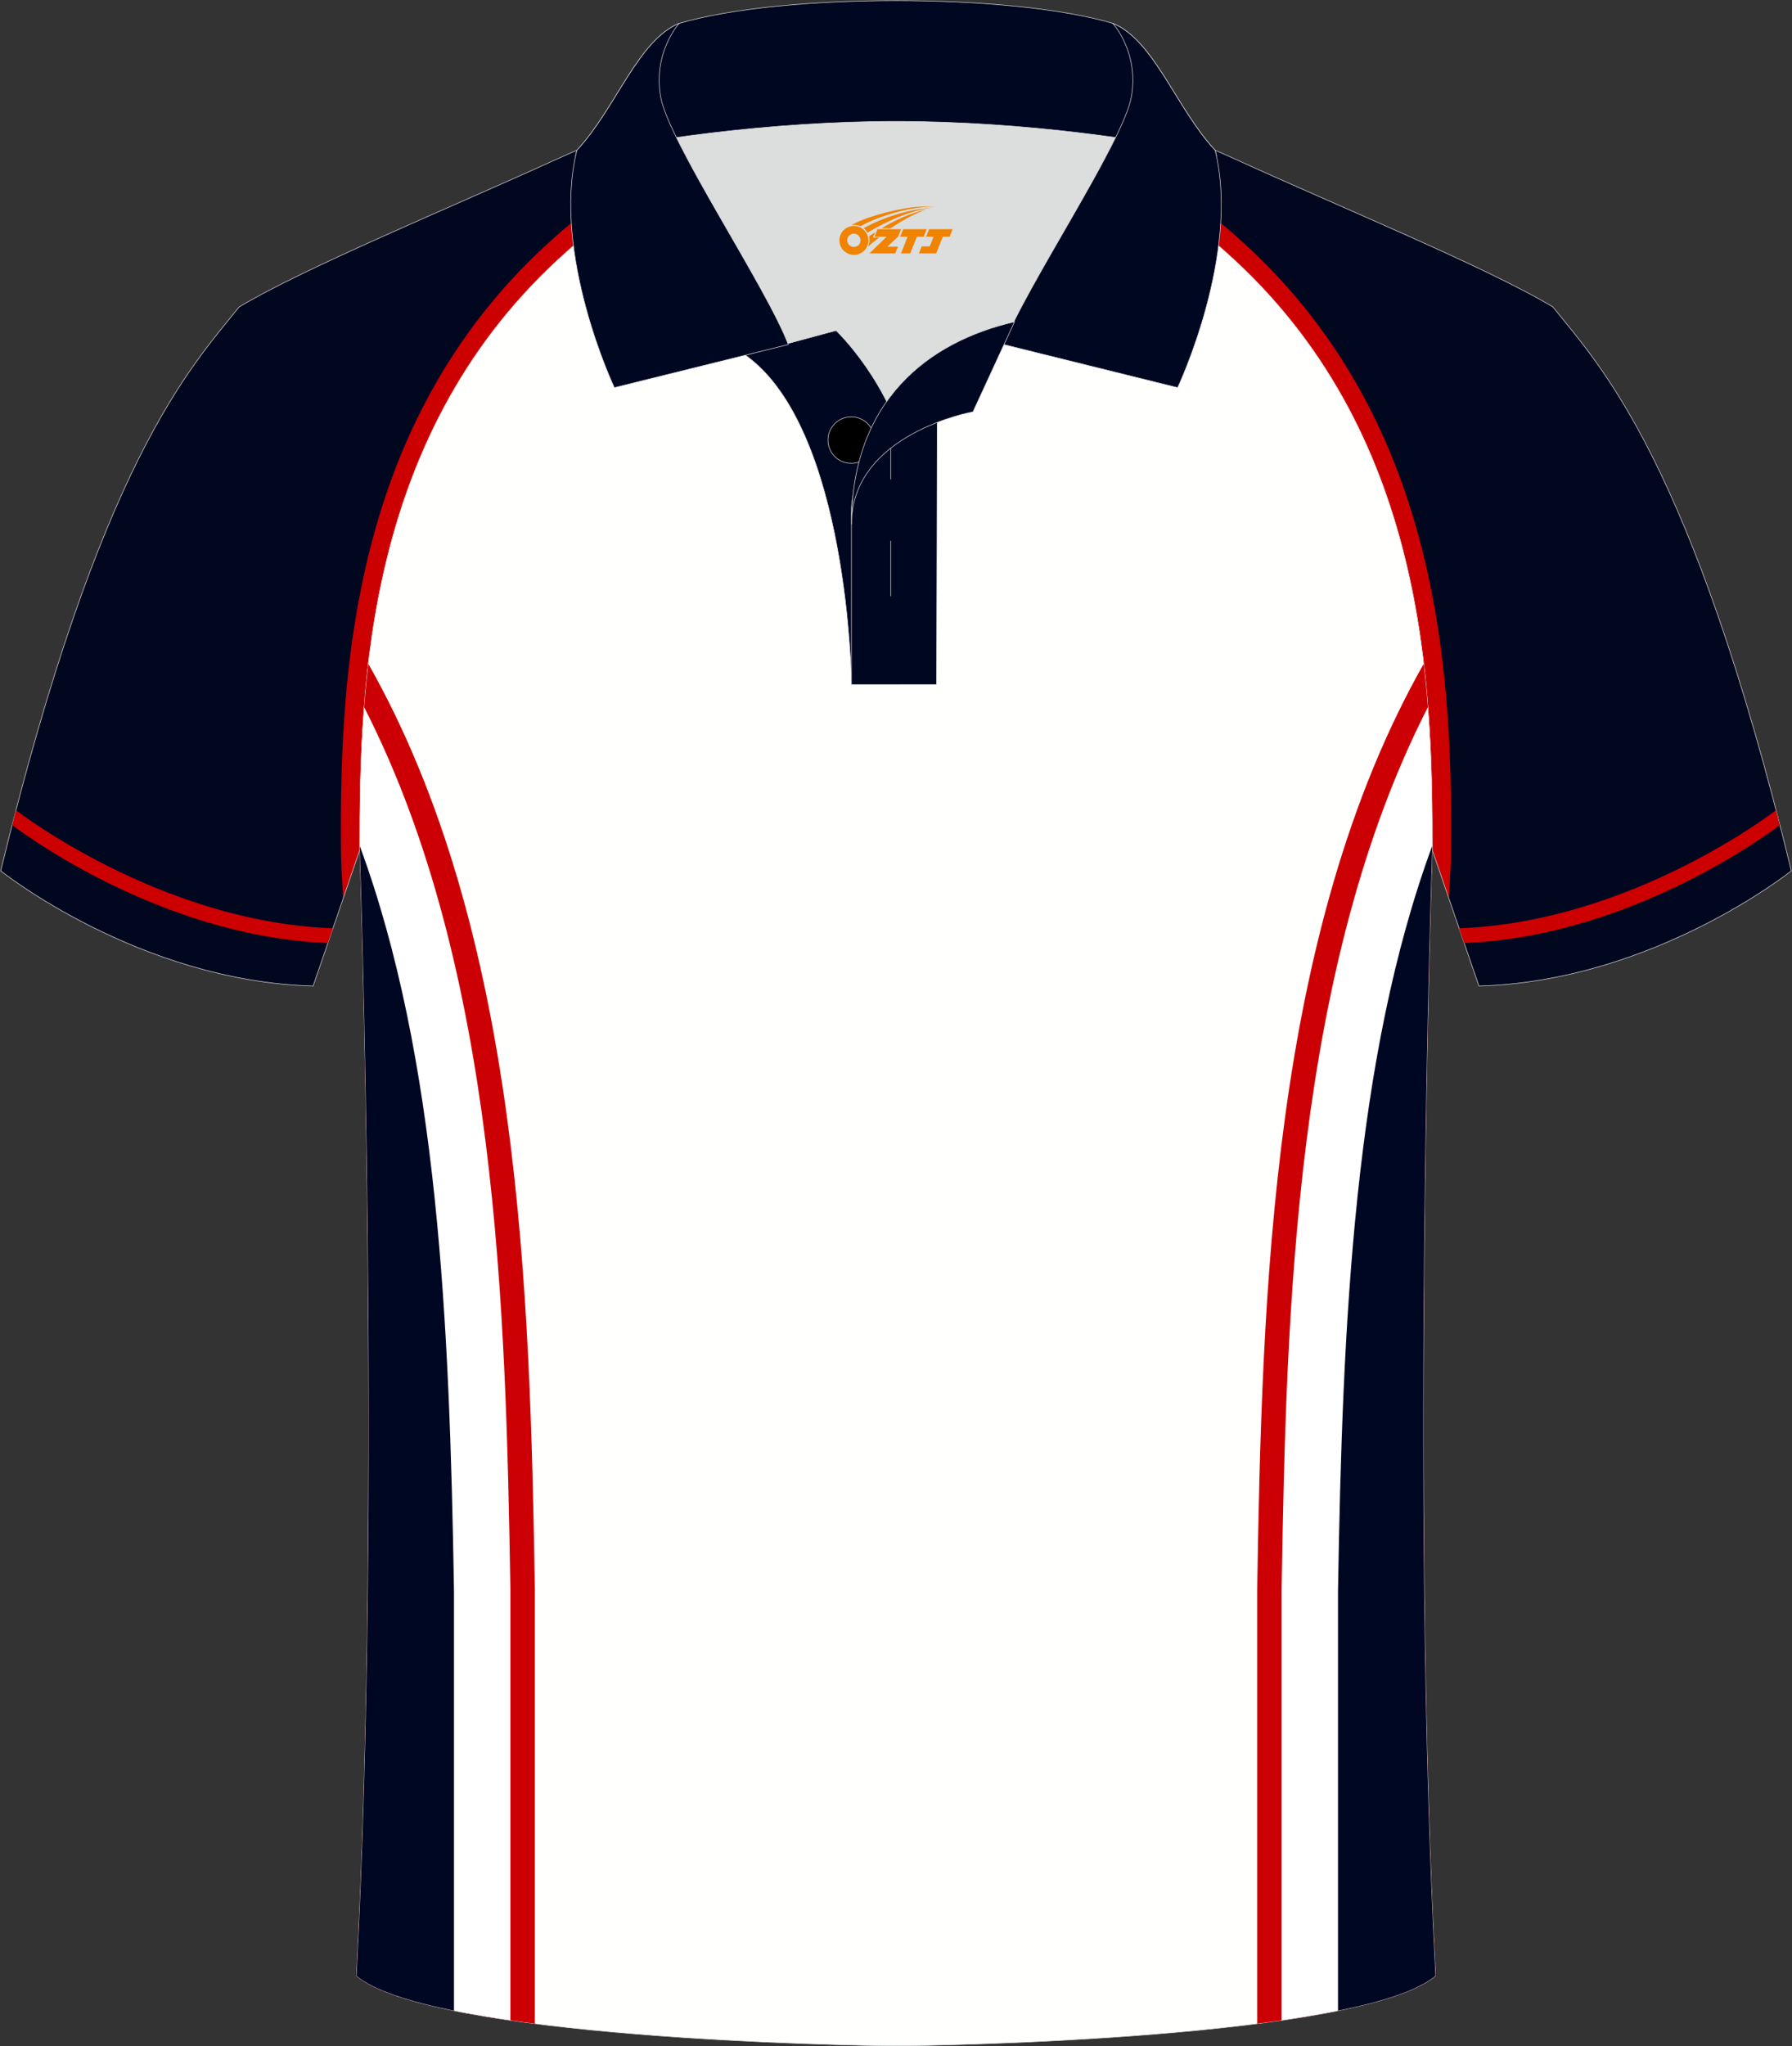
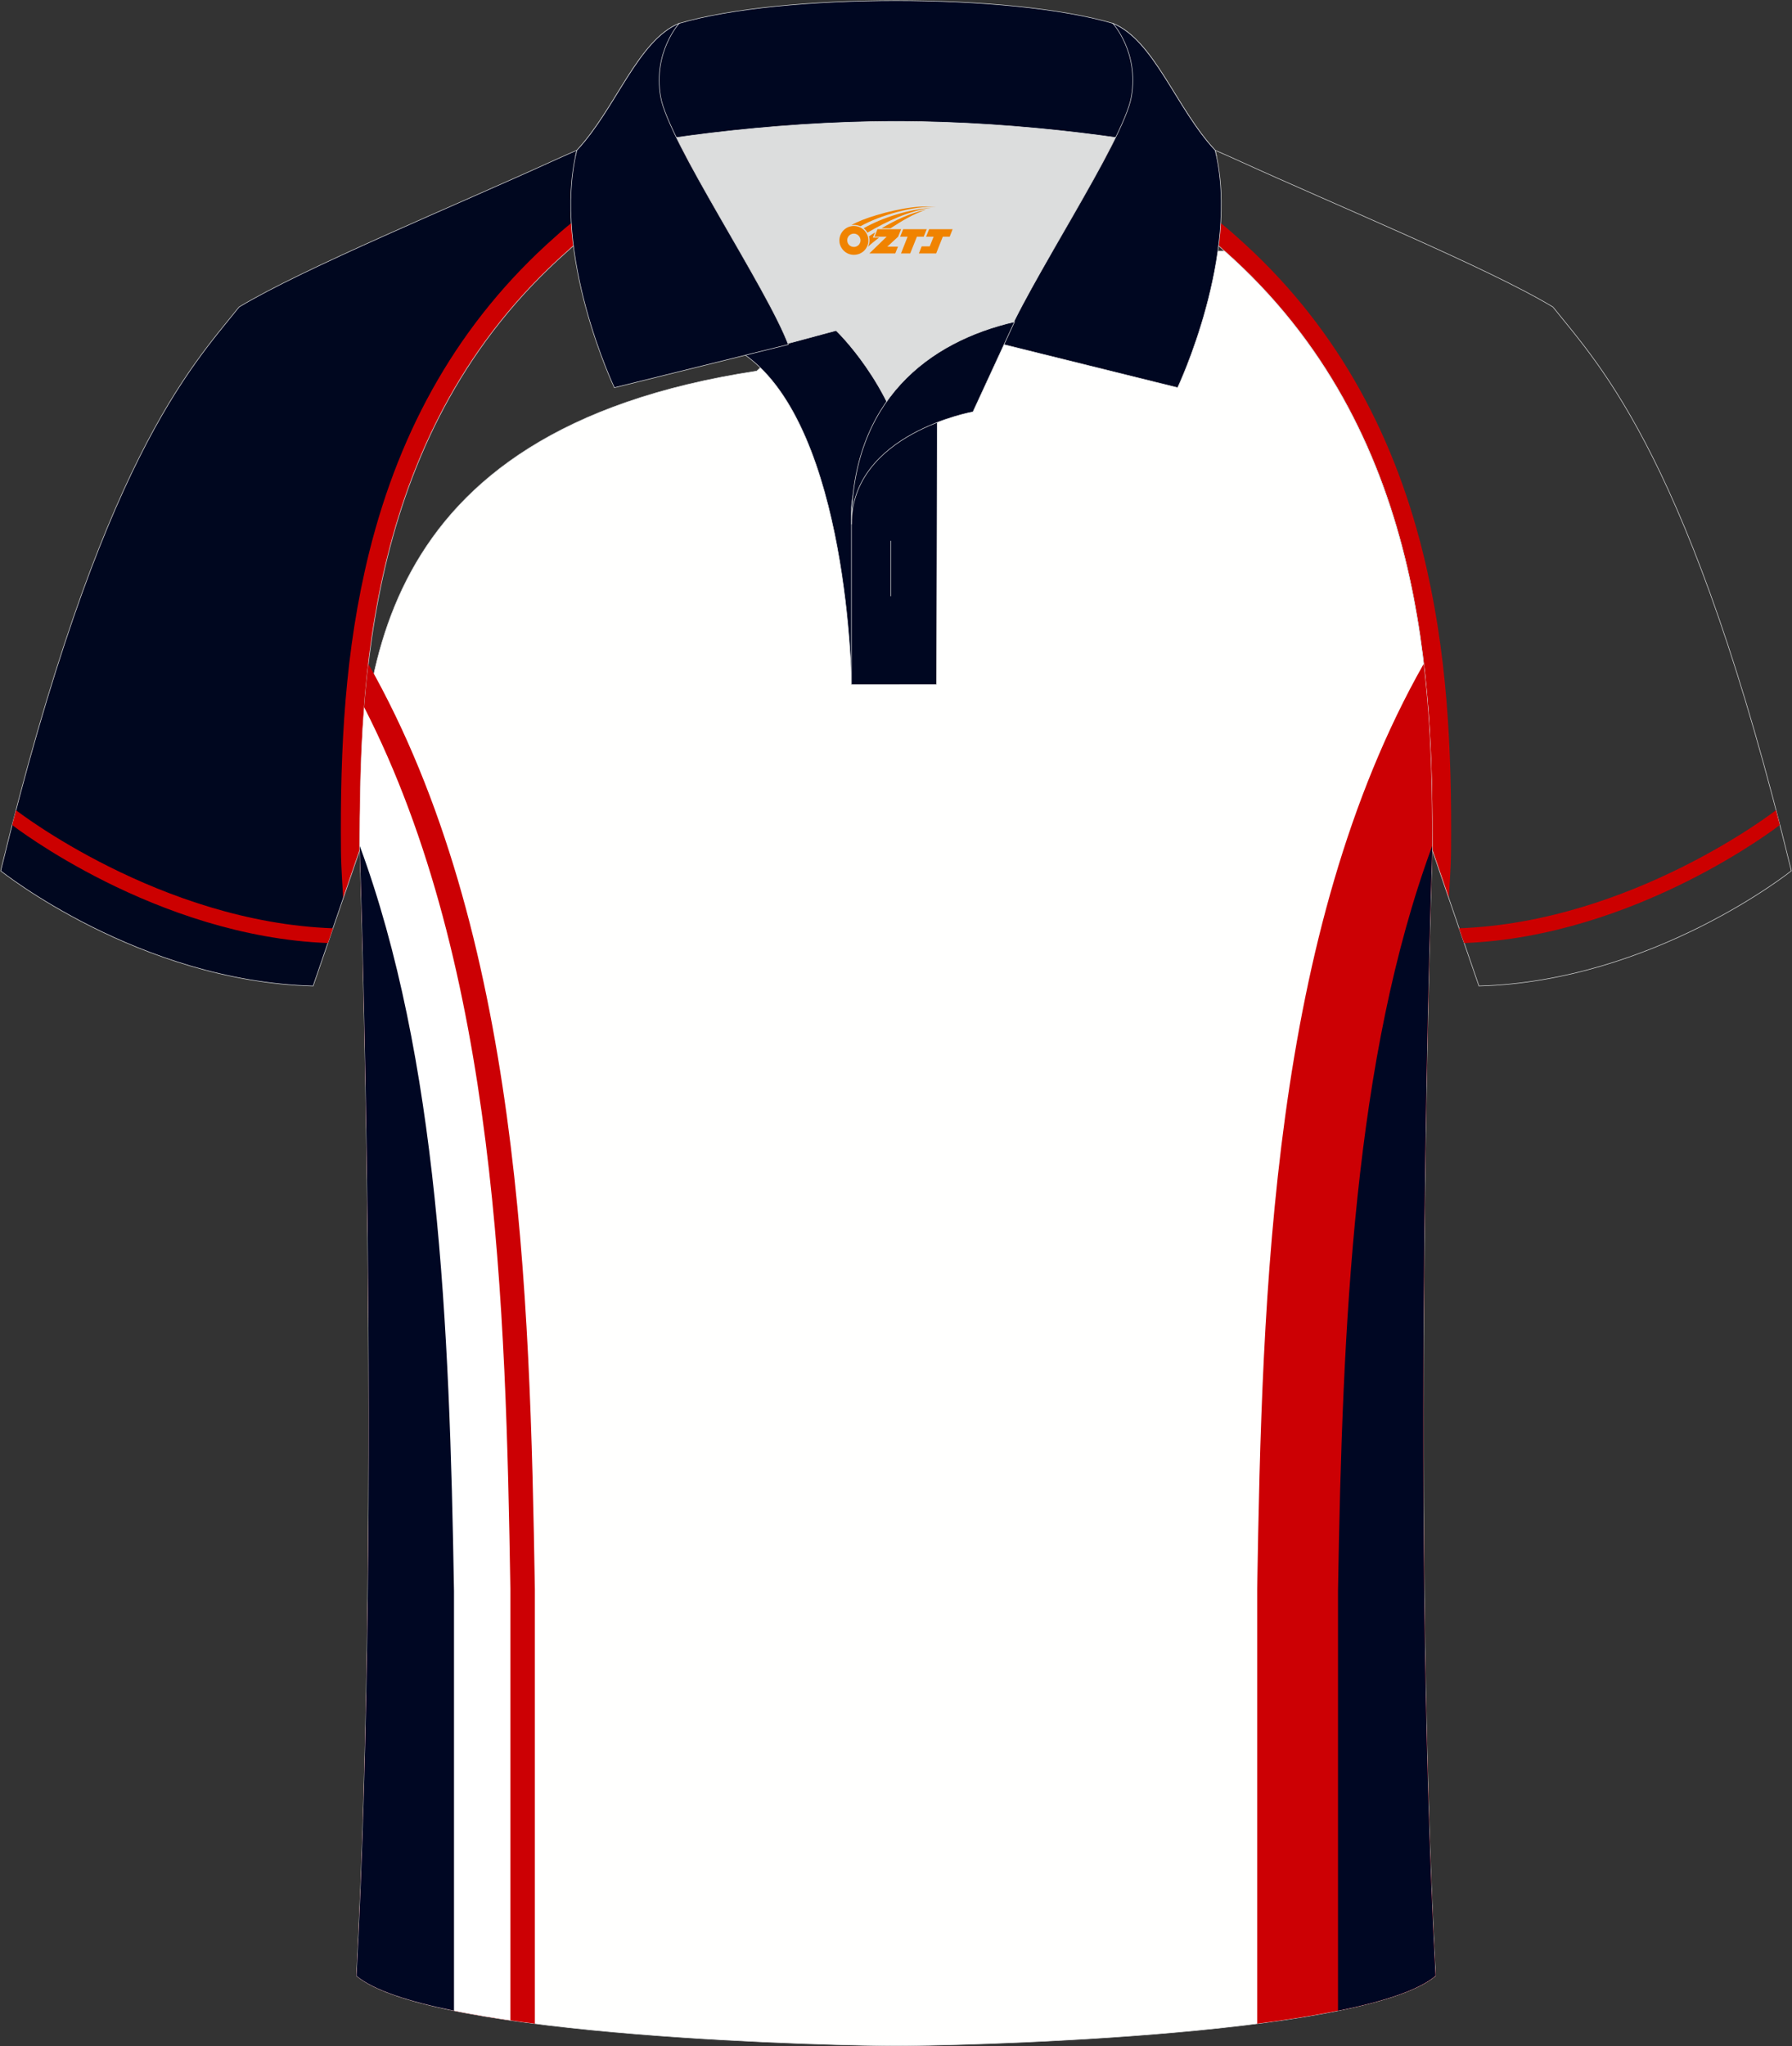
<svg xmlns="http://www.w3.org/2000/svg" xmlns:xlink="http://www.w3.org/1999/xlink" version="1.1" id="图层_1" x="0px" y="0px" width="379.8px" height="433.5px" viewBox="0 0 379.8 433.5" enable-background="new 0 0 379.8 433.5" xml:space="preserve">
  <rect x="0" y="0" width="379.8" height="433.5" fill="#333333" stroke="none" />
  <g>
    <g>
-       <path fill-rule="evenodd" clip-rule="evenodd" fill="#00071F" d="M246.7,27.75c4.32,1.37,9.2,3.29,15.06,5.95    c21.94,10.02,53.7,23.08,67.38,31.34c10.24,12.8,29.36,32.42,50.52,119.44c0,0-29.19,23.38-66.21,24.4c0,0-7.17-20.82-9.9-28.84    c0-34.68-1.03-88.85-44.05-126.87c-8.02-7.36-28.69-19.88-41.87-26.31L246.7,27.75z" />
      <g>
        <defs>
          <path id="SVGID_4_" d="M246.7,27.75c4.32,1.37,9.2,3.29,15.06,5.95c21.94,10.02,53.7,23.08,67.38,31.34      c10.24,12.8,29.36,32.42,50.52,119.44c0,0-29.19,23.38-66.21,24.4c0,0-7.17-20.82-9.9-28.84c0-34.68-1.03-88.85-44.05-126.87      c-8.02-7.36-28.69-19.88-41.87-26.31L246.7,27.75z" />
        </defs>
        <clipPath id="SVGID_1_">
          <use xlink:href="#SVGID_4_" overflow="visible" />
        </clipPath>
        <g clip-path="url(#SVGID_1_)">
          <path fill-rule="evenodd" clip-rule="evenodd" fill="#CC0001" d="M307.54,180.05c0.18-21.43-0.8-42.22-6.01-63.15      c-6.51-26.15-19.07-48.76-39.33-66.67c-6.58-6.04-16.04-11.86-23.71-16.46c-6.2-3.72-12.61-7.32-19.11-10.5l-4.87-2.38      l-0.84,5.36c-4.52,28.89-10.35,63.41-0.48,91.67c13.45,38.49,52.11,64,88.62,74.12l5.07,1.41      C307.11,188.98,307.5,184.52,307.54,180.05z" />
        </g>
      </g>
      <path fill-rule="evenodd" clip-rule="evenodd" fill="none" stroke="#DCDDDD" stroke-width="0.118" stroke-miterlimit="22.926" d="    M246.7,27.75c4.32,1.37,9.2,3.29,15.06,5.95c21.94,10.02,53.7,23.08,67.38,31.34c10.24,12.8,29.36,32.42,50.52,119.44    c0,0-29.19,23.38-66.21,24.4c0,0-7.17-20.82-9.9-28.84c0-34.68-1.03-88.85-44.05-126.87c-8.02-7.36-28.69-19.88-41.87-26.31    L246.7,27.75z" />
      <path fill-rule="evenodd" clip-rule="evenodd" fill="#CC0000" d="M376.41,171.63l0.81,3.14c-0.09,0.07-30.38,23.6-66.92,25.01    l-1.08-3.13C345.88,195.34,376.33,171.7,376.41,171.63z" />
      <g>
        <defs>
          <path id="SVGID_3_" d="M376.41,171.63l0.81,3.14c-0.09,0.07-30.38,23.6-66.92,25.01l-1.08-3.13      C345.88,195.34,376.33,171.7,376.41,171.63z" />
        </defs>
        <clipPath id="SVGID_2_">
          <use xlink:href="#SVGID_3_" overflow="visible" />
        </clipPath>
        <g clip-path="url(#SVGID_2_)">
          <path fill-rule="evenodd" clip-rule="evenodd" fill="#CC0001" d="M307.54,180.05c0.18-21.43-0.8-42.22-6.01-63.15      c-6.51-26.15-19.07-48.76-39.33-66.67c-6.58-6.04-16.04-11.86-23.71-16.46c-6.2-3.72-12.61-7.32-19.11-10.5l-4.87-2.38      l-0.84,5.36c-4.52,28.89-10.35,63.41-0.48,91.67c13.45,38.49,52.11,64,88.62,74.12l5.07,1.41      C307.11,188.98,307.5,184.52,307.54,180.05z" />
        </g>
      </g>
    </g>
    <g>
      <path fill-rule="evenodd" clip-rule="evenodd" fill="#00071F" d="M133.1,27.75c-4.32,1.37-9.2,3.29-15.06,5.95    C96.1,43.72,64.35,56.79,50.67,65.04C40.43,77.84,21.31,97.46,0.15,184.48c0,0,29.19,23.38,66.21,24.4c0,0,7.17-20.82,9.9-28.84    c0-34.68,1.03-88.85,44.05-126.87c8.02-7.36,28.69-19.88,41.87-26.31L133.1,27.75z" />
      <g>
        <defs>
          <path id="SVGID_37_" d="M133.1,27.75c-4.32,1.37-9.2,3.29-15.06,5.95C96.1,43.72,64.35,56.79,50.67,65.04      C40.43,77.84,21.31,97.46,0.15,184.48c0,0,29.19,23.38,66.21,24.4c0,0,7.17-20.82,9.9-28.84c0-34.68,1.03-88.85,44.05-126.87      c8.02-7.36,28.69-19.88,41.87-26.31L133.1,27.75z" />
        </defs>
        <clipPath id="SVGID_5_">
          <use xlink:href="#SVGID_37_" overflow="visible" />
        </clipPath>
        <g clip-path="url(#SVGID_5_)">
          <path fill-rule="evenodd" clip-rule="evenodd" fill="#CC0001" d="M72.26,180.05c-0.18-21.43,0.8-42.22,6.01-63.15      c6.51-26.15,19.07-48.76,39.33-66.67c6.58-6.04,16.04-11.86,23.71-16.46c6.2-3.72,12.61-7.32,19.11-10.5l4.87-2.38l0.84,5.36      c4.52,28.89,10.35,63.41,0.47,91.67c-13.45,38.49-52.11,64-88.62,74.12l-5.07,1.41C72.69,188.98,72.3,184.52,72.26,180.05z" />
        </g>
      </g>
      <path fill-rule="evenodd" clip-rule="evenodd" fill="none" stroke="#DCDDDD" stroke-width="0.118" stroke-miterlimit="22.926" d="    M133.1,27.75c-4.32,1.37-9.2,3.29-15.06,5.95C96.1,43.72,64.35,56.79,50.67,65.04C40.43,77.84,21.31,97.46,0.15,184.48    c0,0,29.19,23.38,66.21,24.4c0,0,7.17-20.82,9.9-28.84c0-34.68,1.03-88.85,44.05-126.87c8.02-7.36,28.69-19.88,41.87-26.31    L133.1,27.75z" />
      <path fill-rule="evenodd" clip-rule="evenodd" fill="#CC0000" d="M3.39,171.63l-0.81,3.14c0.08,0.07,30.38,23.6,66.92,25.01    l1.07-3.13C33.92,195.34,3.47,171.7,3.39,171.63z" />
      <g>
        <defs>
          <path id="SVGID_39_" d="M3.39,171.63l-0.81,3.14c0.08,0.07,30.38,23.6,66.92,25.01l1.07-3.13      C33.92,195.34,3.47,171.7,3.39,171.63z" />
        </defs>
        <clipPath id="SVGID_8_">
          <use xlink:href="#SVGID_39_" overflow="visible" />
        </clipPath>
        <g clip-path="url(#SVGID_8_)">
          <path fill-rule="evenodd" clip-rule="evenodd" fill="#CC0001" d="M72.26,180.05c-0.18-21.43,0.8-42.22,6.01-63.15      c6.51-26.15,19.07-48.76,39.33-66.67c6.58-6.04,16.04-11.86,23.71-16.46c6.2-3.72,12.61-7.32,19.11-10.5l4.87-2.38l0.84,5.36      c4.52,28.89,10.35,63.41,0.47,91.67c-13.45,38.49-52.11,64-88.62,74.12l-5.07,1.41C72.69,188.98,72.3,184.52,72.26,180.05z" />
        </g>
      </g>
    </g>
-     <path fill-rule="evenodd" clip-rule="evenodd" fill="#FFFFFE" stroke="#DCDDDD" stroke-width="0.118" stroke-miterlimit="22.926" d="   M76.26,180.05c0,0,4.68,137.15-0.7,238.51c15.6,13.15,104.62,14.84,114.35,14.82c9.72,0.03,98.74-1.67,114.34-14.82   c-5.38-101.36-0.7-238.51-0.7-238.51c0-34.68-1.03-88.85-44.05-126.87c-7.66-7.03-26.88-18.77-40.06-25.42l-59.04-0.01   c-13.19,6.64-32.42,18.39-40.08,25.43C77.29,91.2,76.26,145.37,76.26,180.05z" />
+     <path fill-rule="evenodd" clip-rule="evenodd" fill="#FFFFFE" stroke="#DCDDDD" stroke-width="0.118" stroke-miterlimit="22.926" d="   M76.26,180.05c0,0,4.68,137.15-0.7,238.51c15.6,13.15,104.62,14.84,114.35,14.82c9.72,0.03,98.74-1.67,114.34-14.82   c-5.38-101.36-0.7-238.51-0.7-238.51c0-34.68-1.03-88.85-44.05-126.87l-59.04-0.01   c-13.19,6.64-32.42,18.39-40.08,25.43C77.29,91.2,76.26,145.37,76.26,180.05z" />
    <g>
      <path fill-rule="evenodd" clip-rule="evenodd" fill="#CC0004" d="M113.36,428.7v-91.64c0-0.15,0-0.28,0-0.43    c-1.05-62.73-3.03-139.12-35.29-195.99c-1.7,14.4-1.81,27.97-1.81,39.41c0,0,4.68,137.15-0.7,238.51    C81.12,423.25,96.04,426.48,113.36,428.7z" />
      <path fill-rule="evenodd" clip-rule="evenodd" fill="#FFFFFF" d="M108.17,427.99v-91c0-0.12,0-0.22,0-0.34    c-0.98-59.07-2.72-131.58-30.99-186.83c-0.85,10.97-0.92,21.25-0.92,30.22c0,0,4.68,137.15-0.7,238.51    C80.56,422.77,93.11,425.81,108.17,427.99z" />
      <path fill-rule="evenodd" clip-rule="evenodd" fill="#000723" d="M96.22,425.95v-88.89C95.28,280,92.81,224.14,76.26,179.23v0.82    c0,0,4.68,137.15-0.7,238.51C79.16,421.59,86.68,424.01,96.22,425.95z" />
      <path fill-rule="evenodd" clip-rule="evenodd" fill="#CC0004" d="M266.45,428.7v-91.64c0-0.15,0-0.28,0-0.43    c1.05-62.73,3.03-139.12,35.29-195.99c1.7,14.41,1.81,27.97,1.81,39.41c0,0-4.68,137.15,0.7,238.51    C298.68,423.25,283.77,426.48,266.45,428.7z" />
-       <path fill-rule="evenodd" clip-rule="evenodd" fill="#FFFFFF" d="M271.63,427.99v-91c0-0.12,0-0.22,0-0.34    c0.98-59.07,2.72-131.58,31-186.84c0.85,10.97,0.92,21.25,0.92,30.23c0,0-4.68,137.15,0.7,238.51    C299.24,422.77,286.69,425.81,271.63,427.99z" />
      <path fill-rule="evenodd" clip-rule="evenodd" fill="#000723" d="M283.58,425.95v-88.9c0.94-57.05,3.41-112.92,19.96-157.83    l0,0.82c0,0-4.68,137.15,0.7,238.51C300.64,421.59,293.13,424.02,283.58,425.95z" />
    </g>
    <g>
      <path fill-rule="evenodd" clip-rule="evenodd" fill="#DCDDDD" d="M187.92,85.04c6.44-9.11,16.35-14.37,26.94-16.84    c5.24-10.64,16.08-27.82,21.62-39.14c-26.77-6.52-66.39-6.52-93.16,0c6.42,13.14,20,34.17,23.66,43.71l10.21-2.75    C177.2,70.02,183.2,75.69,187.92,85.04z" />
      <path fill-rule="evenodd" clip-rule="evenodd" fill="#000721" stroke="#DCDDDD" stroke-width="0.118" stroke-miterlimit="22.926" d="    M157.94,75.21l19.26-5.19c0,0,11.74,11.1,15.3,27.84c3.55,16.74-1.86,47.18-1.86,47.18h-10.18    C180.46,145.03,179.93,90.78,157.94,75.21z" />
      <path fill-rule="evenodd" clip-rule="evenodd" fill="#000721" stroke="#DCDDDD" stroke-width="0.118" stroke-miterlimit="22.926" d="    M180.46,107.49v37.54h18.04l0.14-60.77C189.8,87.17,180.96,98.7,180.46,107.49z" />
      <path fill-rule="evenodd" clip-rule="evenodd" fill="#000721" stroke="#DCDDDD" stroke-width="0.118" stroke-miterlimit="22.926" d="    M121.99,33.04c13.39-3.26,40.91-7.33,67.92-7.33c27,0,54.53,4.07,67.92,7.33l-0.28-1.2c-8.23-8.78-12.93-23.33-21.69-26.89    c-10.94-3.22-28.44-4.82-45.95-4.82c-17.5,0-35.01,1.61-45.95,4.82c-8.77,3.57-13.47,18.11-21.69,26.89L121.99,33.04z" />
      <path fill-rule="evenodd" clip-rule="evenodd" fill="#000721" stroke="#DCDDDD" stroke-width="0.118" stroke-miterlimit="22.926" d="    M143.95,4.95c0,0-5.58,6.05-3.94,15.53c1.63,9.49,22.57,40.53,27.06,52.51l-36.86,9.13c0,0-13.39-28.22-7.95-50.28    C130.49,23.06,135.19,8.52,143.95,4.95z" />
      <path fill-rule="evenodd" clip-rule="evenodd" fill="#000721" stroke="#DCDDDD" stroke-width="0.118" stroke-miterlimit="22.926" d="    M235.85,4.95c0,0,5.58,6.05,3.94,15.53c-1.63,9.49-22.57,40.53-27.06,52.51l36.86,9.13c0,0,13.39-28.22,7.95-50.28    C249.32,23.06,244.62,8.52,235.85,4.95z" />
-       <path fill-rule="evenodd" clip-rule="evenodd" fill="#000001" stroke="#DCDDDD" stroke-width="0.118" stroke-miterlimit="22.926" d="    M180.41,98.16c2.72,0,4.93-2.22,4.93-4.93c0-2.72-2.21-4.93-4.93-4.93c-2.72,0-4.93,2.21-4.93,4.93    C175.48,95.95,177.7,98.16,180.41,98.16z" />
      <line fill-rule="evenodd" clip-rule="evenodd" fill="none" stroke="#DCDDDD" stroke-width="0.118" stroke-miterlimit="22.926" x1="188.8" y1="114.56" x2="188.8" y2="126.31" />
-       <line fill-rule="evenodd" clip-rule="evenodd" fill="none" stroke="#DCDDDD" stroke-width="0.118" stroke-miterlimit="22.926" x1="188.8" y1="89.8" x2="188.8" y2="101.56" />
      <path fill-rule="evenodd" clip-rule="evenodd" fill="#000721" stroke="#DCDDDD" stroke-width="0.118" stroke-miterlimit="22.926" d="    M215.02,68.17l-8.81,19.08c0,0-25.75,4.58-25.75,23.82C180.46,84.88,196.75,72.37,215.02,68.17z" />
    </g>
  </g>
  <g id="图层_x0020_1">
    <path fill="#F08300" d="M178.08,51.95c0.416,1.136,1.472,1.984,2.752,2.032c0.144,0,0.304,0,0.448-0.016h0.016   c0.016,0,0.064,0,0.128-0.016c0.032,0,0.048-0.016,0.08-0.016c0.064-0.016,0.144-0.032,0.224-0.048c0.016,0,0.016,0,0.032,0   c0.192-0.048,0.4-0.112,0.576-0.208c0.192-0.096,0.4-0.224,0.608-0.384c0.672-0.56,1.104-1.408,1.104-2.352   c0-0.224-0.032-0.448-0.08-0.672l0,0C183.92,50.07,183.87,49.9,183.79,49.72C183.32,48.63,182.24,47.87,180.97,47.87C179.28,47.87,177.9,49.24,177.9,50.94C177.9,51.29,177.96,51.63,178.08,51.95L178.08,51.95L178.08,51.95z M182.38,50.97L182.38,50.97C182.35,51.75,181.69,52.35,180.91,52.31C180.12,52.28,179.53,51.63,179.56,50.84c0.032-0.784,0.688-1.376,1.472-1.344   C181.8,49.53,182.41,50.2,182.38,50.97L182.38,50.97z" />
    <polygon fill="#F08300" points="196.41,48.55 ,195.77,50.14 ,194.33,50.14 ,192.91,53.69 ,190.96,53.69 ,192.36,50.14 ,190.78,50.14    ,191.42,48.55" />
    <path fill="#F08300" d="M198.38,43.82c-1.008-0.096-3.024-0.144-5.056,0.112c-2.416,0.304-5.152,0.912-7.616,1.664   C183.66,46.2,181.79,46.92,180.44,47.69C180.64,47.66,180.83,47.64,181.02,47.64c0.48,0,0.944,0.112,1.36,0.288   C186.48,45.61,193.68,43.56,198.38,43.82L198.38,43.82L198.38,43.82z" />
    <path fill="#F08300" d="M183.85,49.29c4-2.368,8.88-4.672,13.488-5.248c-4.608,0.288-10.224,2-14.288,4.304   C183.37,48.6,183.64,48.92,183.85,49.29C183.85,49.29,183.85,49.29,183.85,49.29z" />
    <polygon fill="#F08300" points="201.9,48.55 ,201.28,50.14 ,199.82,50.14 ,198.41,53.69 ,197.95,53.69 ,196.44,53.69 ,194.75,53.69    ,195.34,52.19 ,197.05,52.19 ,197.87,50.14 ,196.28,50.14 ,196.92,48.55" />
    <polygon fill="#F08300" points="190.99,48.55 ,190.35,50.14 ,188.06,52.25 ,190.32,52.25 ,189.74,53.69 ,184.25,53.69 ,187.92,50.14    ,185.34,50.14 ,185.98,48.55" />
    <path fill="#F08300" d="M196.27,44.41c-3.376,0.752-6.464,2.192-9.424,3.952h1.888C191.16,46.79,193.5,45.36,196.27,44.41z    M185.47,49.23C184.84,49.61,184.78,49.66,184.17,50.07c0.064,0.256,0.112,0.544,0.112,0.816c0,0.496-0.112,0.976-0.32,1.392   c0.176-0.16,0.32-0.304,0.432-0.4c0.272-0.24,0.768-0.64,1.6-1.296l0.32-0.256H184.99l0,0L185.47,49.23L185.47,49.23L185.47,49.23z" />
  </g>
</svg>